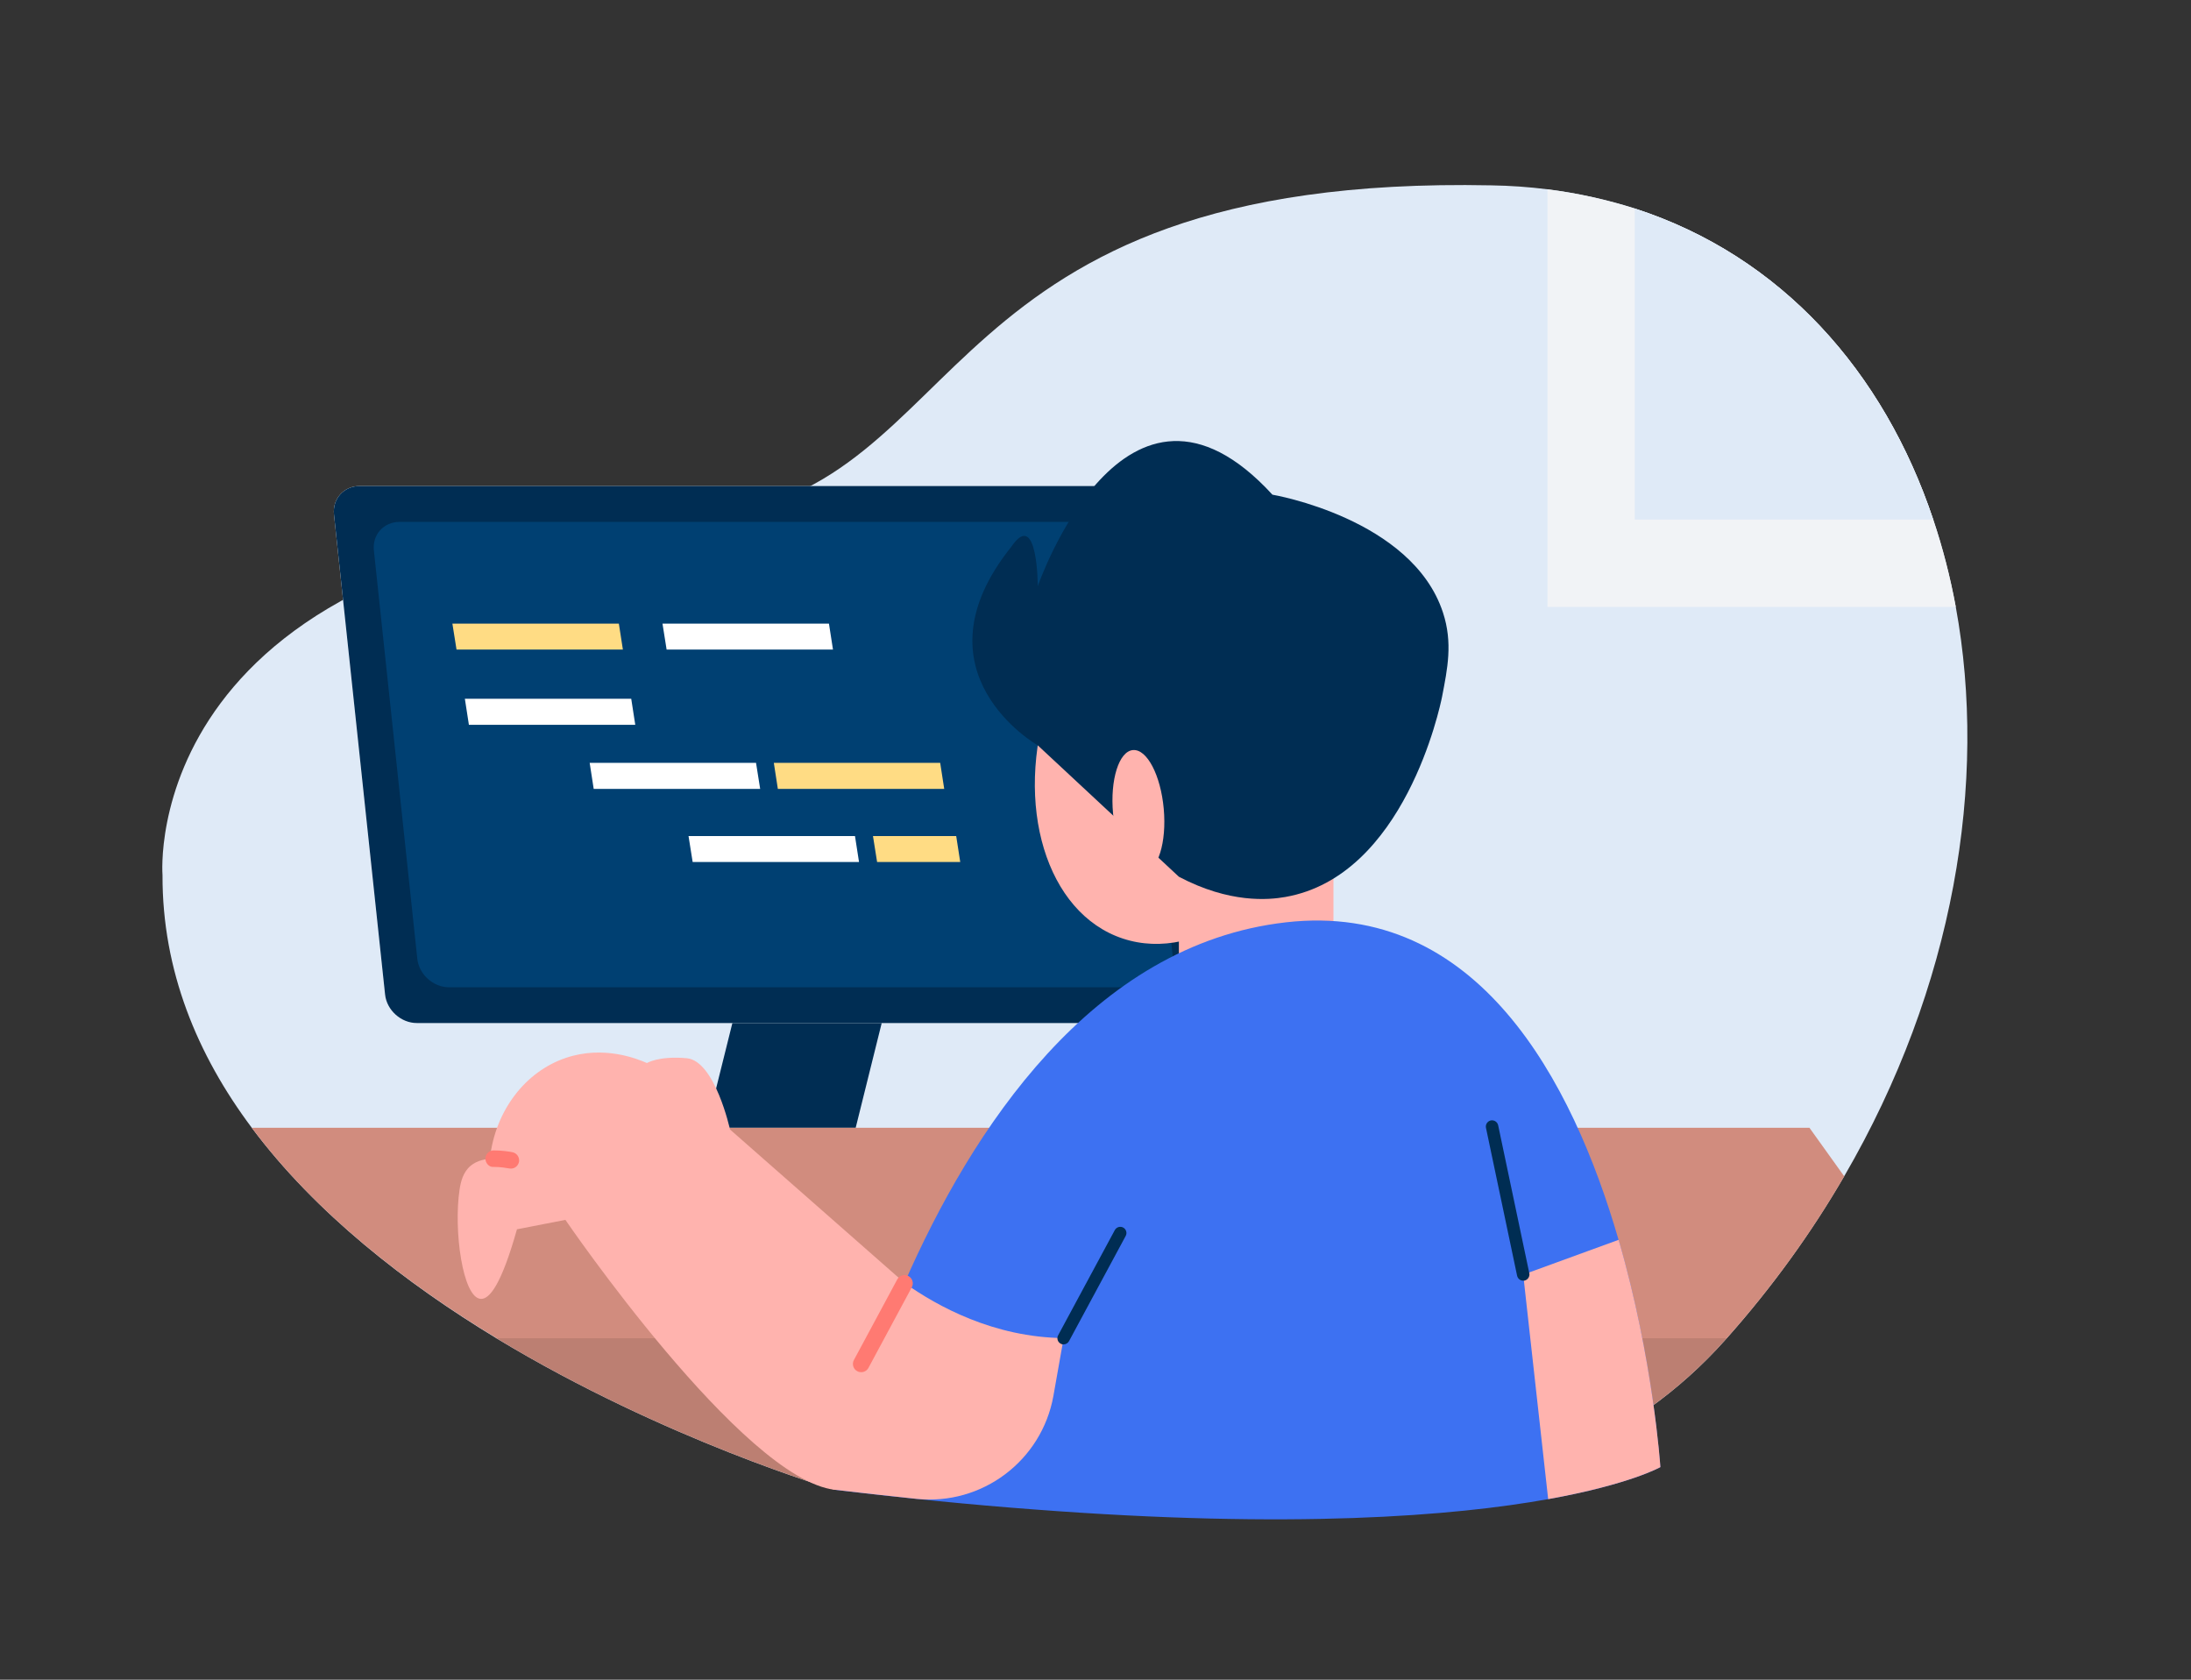
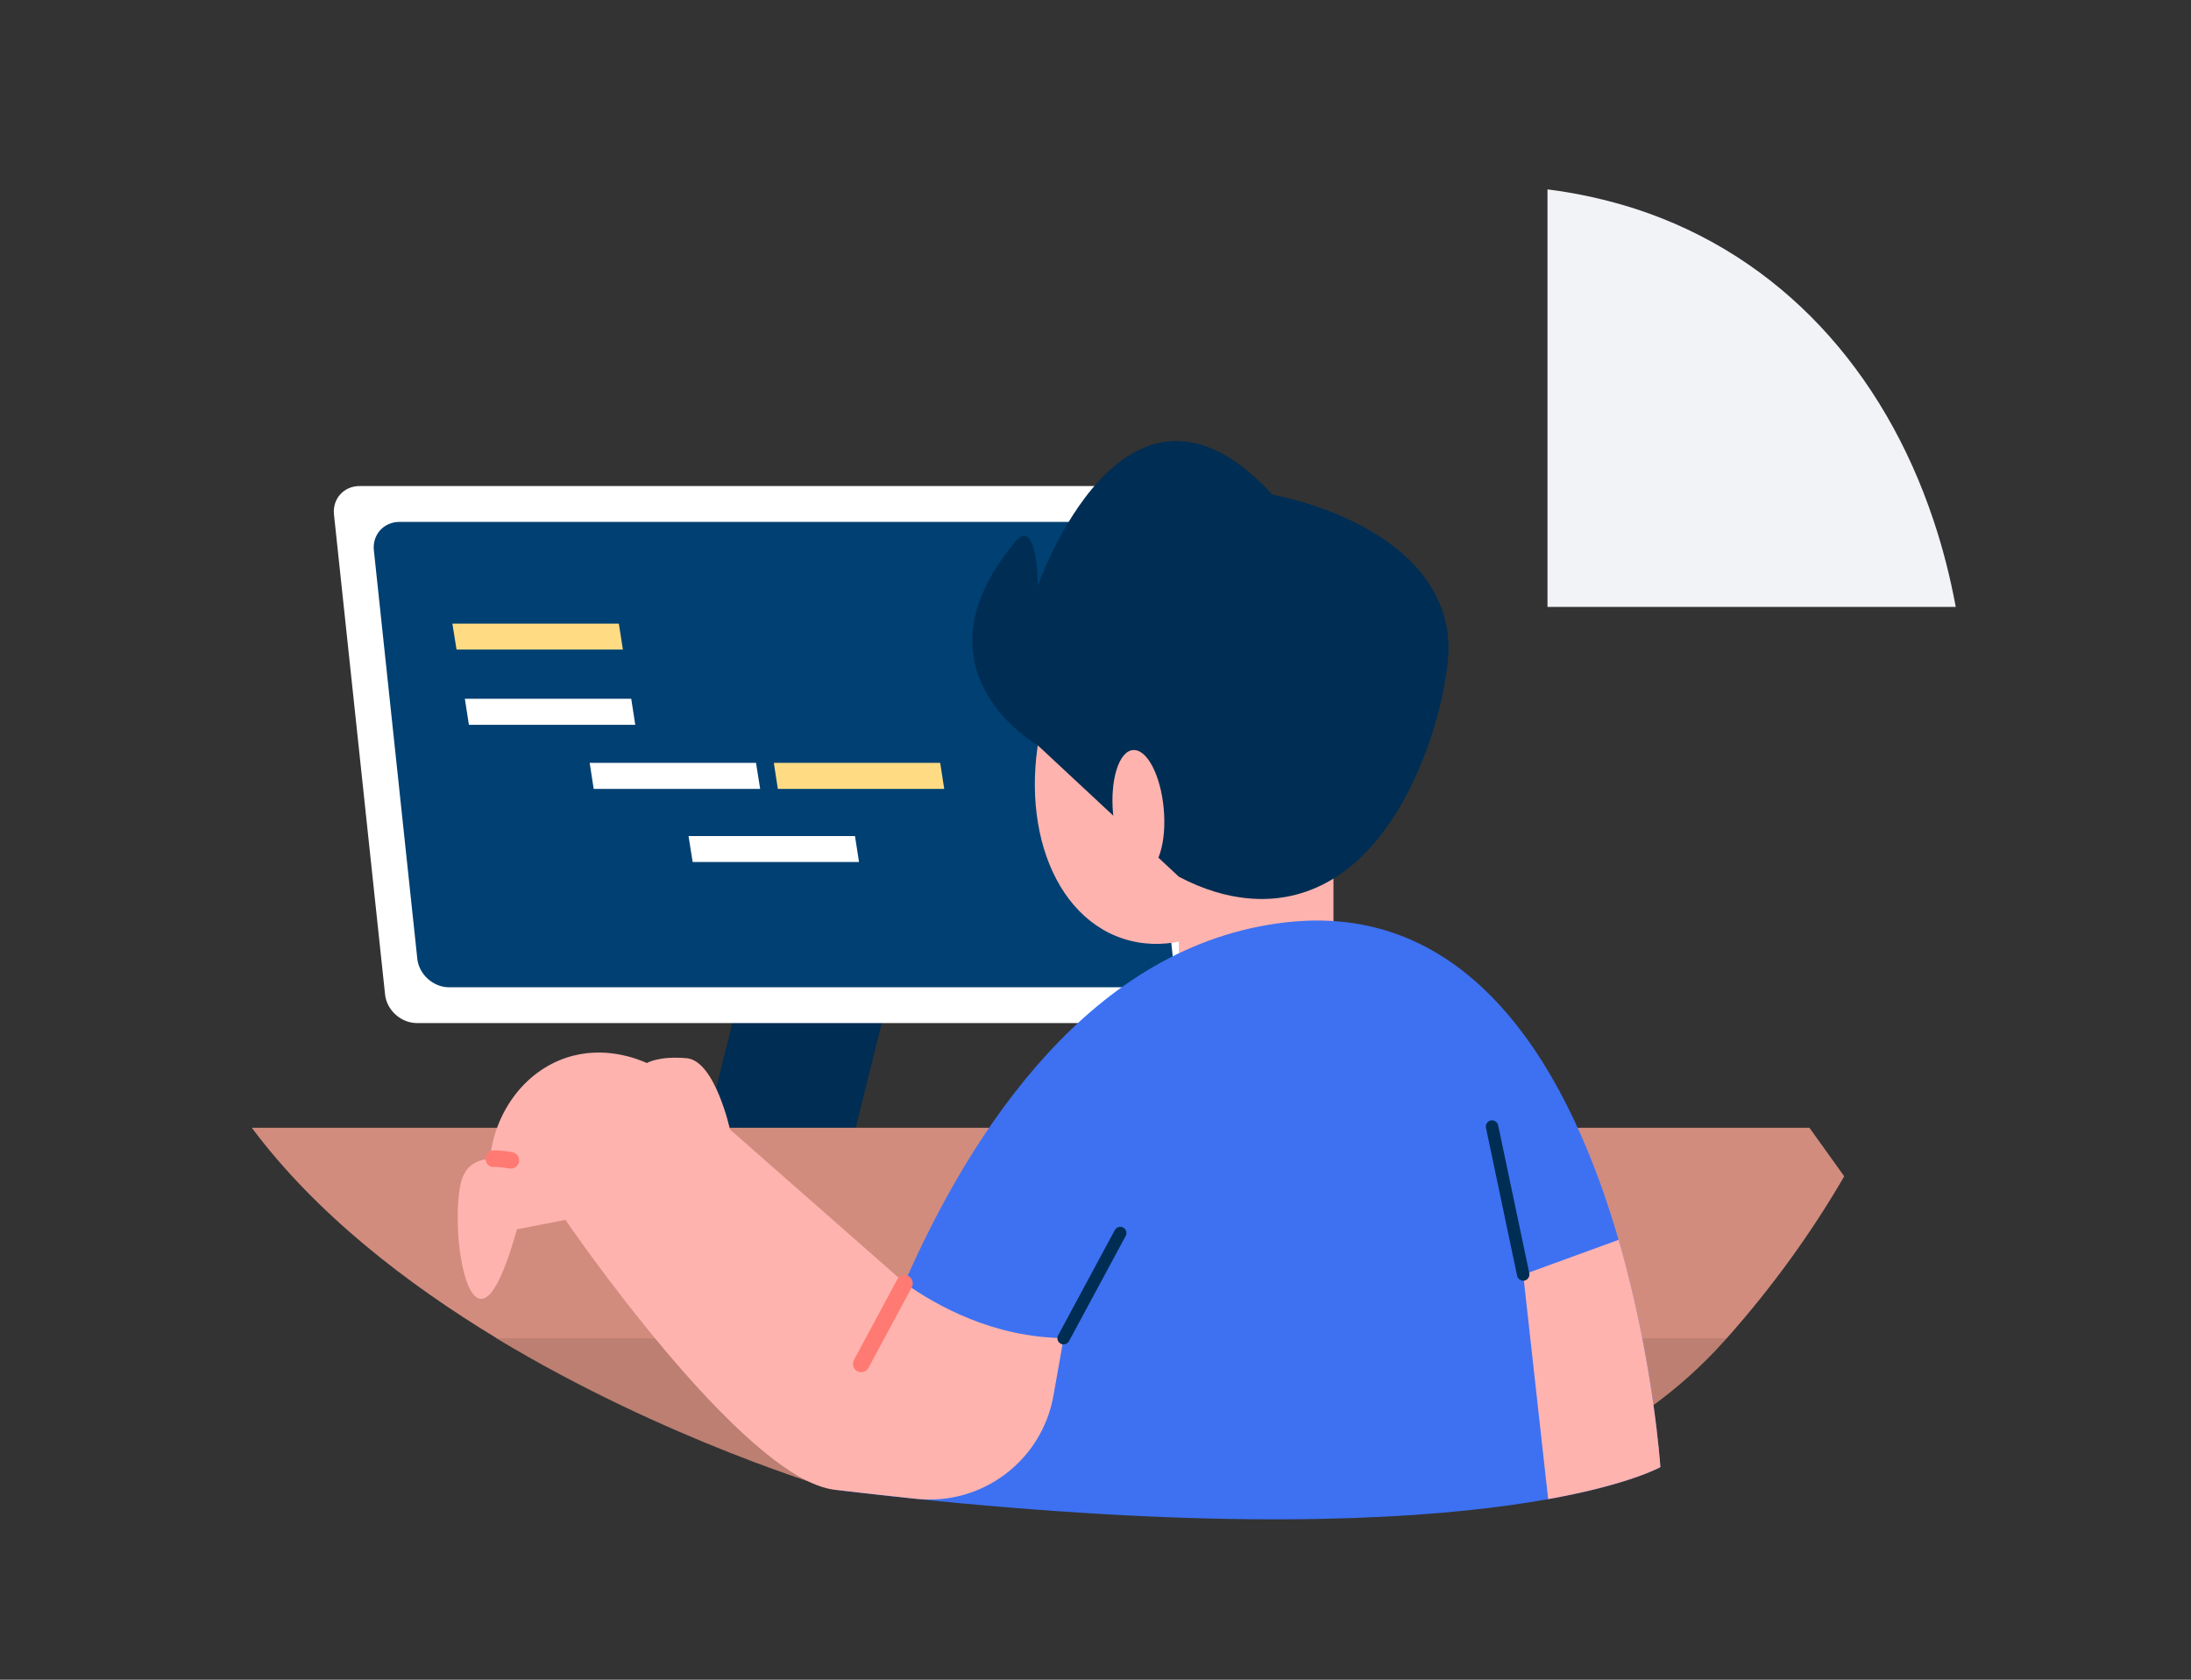
<svg xmlns="http://www.w3.org/2000/svg" xmlns:ns1="http://www.inkscape.org/namespaces/inkscape" xmlns:ns2="http://sodipodi.sourceforge.net/DTD/sodipodi-0.dtd" width="300" height="230" viewBox="0 0 79.375 60.854" version="1.1" id="svg1" ns1:version="1.3.2 (091e20e, 2023-11-25, custom)" ns2:docname="st1.svg">
  <rect x="0" y="0" width="79.375" height="60.854" fill="#333333" stroke="none" />
  <ns2:namedview id="namedview1" pagecolor="#ffffff" bordercolor="#000000" borderopacity="0.25" ns1:showpageshadow="2" ns1:pageopacity="0.0" ns1:pagecheckerboard="0" ns1:deskcolor="#d1d1d1" ns1:document-units="mm" ns1:zoom="1.0449705" ns1:cx="396.6619" ns1:cy="408.14548" ns1:window-width="2471" ns1:window-height="1131" ns1:window-x="747" ns1:window-y="152" ns1:window-maximized="0" ns1:current-layer="layer1" />
  <defs id="defs1" />
  <g ns1:label="Layer 1" ns1:groupmode="layer" id="layer1">
    <g id="g70" transform="matrix(0.356,0,0,0.356,-92.145,-17.702)">
-       <path class="st8" d="m 446.491,169.447 c -3.29,5.67 -7.25,11.19 -11.93,16.46 l -0.02,0.02 c -0.05,0.05 -0.1,0.12 -0.15,0.17 -9.3,10.44 -22.81,16.13 -36.79,15.94 l -53.82,-0.7 c 0,0 -17.22,-5.02 -34.41,-15.41 -0.02,0 -0.02,-0.02 -0.03,-0.02 -9.2,-5.57 -18.39,-12.72 -24.89,-21.42 -5.54,-7.4 -9.11,-15.98 -9.08,-25.71 0,0 -2.79,-34.52 55.72,-36.47 26.74,-3.12 22.19,-34.88 79.5,-33.72 1.96,0.03 3.88,0.17 5.71,0.4 3.12,0.39 6.09,1.06 8.9,1.95 14.9,4.83 25.33,16.6 30.36,31.65 0.96,2.85 1.73,5.82 2.3,8.9 3.26,17.76 -0.15,38.69 -11.36,57.95 z" id="path13" style="fill:#dfeaf7" />
      <path class="st2" d="m 457.851,111.487 h -41.54 V 68.997 c 3.12,0.39 6.08,1.07 8.89,1.96 14.91,4.83 25.33,16.59 30.37,31.65 0.96,2.85 1.72,5.82 2.29,8.89 z" id="path14" style="fill:#f1f3f6" />
-       <path class="st8" d="m 455.561,102.597 h -30.37 V 70.947 c 14.91,4.83 25.33,16.59 30.37,31.65 z" id="path15" style="fill:#dfeaf7" />
      <polygon class="st16" points="336.96,380.61 321.76,380.61 327.74,356.58 342.93,356.58 " id="polygon15" transform="translate(8.951,-216.113)" style="fill:#002d53" />
      <path class="st6" d="m 382.251,150.937 c 0.17,1.6 -1,2.9 -2.61,2.9 h -78.39 c -1.61,0 -3.06,-1.31 -3.23,-2.9 l -5.2,-48.85 c -0.17,-1.6 1,-2.9 2.61,-2.9 h 78.39 c 1.61,0 3.06,1.31 3.23,2.9 z" id="path16" style="fill:#ffffff" />
-       <path class="st16" d="m 382.251,150.937 c 0.17,1.6 -1,2.9 -2.61,2.9 h -78.39 c -1.61,0 -3.06,-1.31 -3.23,-2.9 l -5.2,-48.85 c -0.17,-1.6 1,-2.9 2.61,-2.9 h 78.39 c 1.61,0 3.06,1.31 3.23,2.9 z" id="path17" style="fill:#002d53" />
      <path class="st11" d="m 304.531,150.197 c -1.61,0 -3.06,-1.31 -3.23,-2.9 l -4.42,-41.56 c -0.17,-1.6 1,-2.9 2.61,-2.9 h 71.06 c 1.61,0 3.06,1.31 3.23,2.9 l 4.42,41.56 c 0.17,1.6 -1,2.9 -2.61,2.9 z" id="path18" style="fill:#004072" />
      <polygon class="st14" points="313.27,331.94 296.34,331.94 295.92,329.3 312.86,329.3 " id="polygon18" style="fill:#ffdc84;fill-opacity:1" transform="translate(8.951,-216.113)" />
-       <polygon class="st6" points="334.65,331.94 317.72,331.94 317.3,329.3 334.24,329.3 " id="polygon19" transform="translate(8.951,-216.113)" style="fill:#ffffff" />
      <polygon class="st6" points="314.53,339.6 297.6,339.6 297.19,336.95 314.12,336.95 " id="polygon20" transform="translate(8.951,-216.113)" style="fill:#ffffff" />
      <polygon class="st6" points="327.24,346.12 310.3,346.12 309.89,343.47 326.82,343.47 " id="polygon21" transform="translate(8.951,-216.113)" style="fill:#ffffff" />
      <polygon class="st6" points="337.3,353.56 320.37,353.56 319.95,350.92 336.89,350.92 " id="polygon22" transform="translate(8.951,-216.113)" style="fill:#ffffff" />
-       <polygon class="st14" points="347.6,353.56 339.14,353.56 338.72,350.92 347.19,350.92 " id="polygon23" style="fill:#ffdc84;fill-opacity:1" transform="translate(8.951,-216.113)" />
      <polygon class="st14" points="345.97,346.12 329.04,346.12 328.63,343.47 345.56,343.47 " id="polygon24" style="fill:#ffdc84;fill-opacity:1" transform="translate(8.951,-216.113)" />
      <path class="st13" d="m 434.561,185.907 -0.02,0.02 c -0.05,0.05 -0.1,0.12 -0.15,0.17 -9.3,10.44 -22.81,16.13 -36.79,15.94 l -53.82,-0.7 c 0,0 -17.22,-5.02 -34.41,-15.41 -0.02,0 -0.02,-0.02 -0.03,-0.02 z" id="path24" style="fill:#bc7f72" />
      <path class="st12" d="m 446.501,169.447 c -3.29,5.67 -7.27,11.21 -11.95,16.47 h -125.16 c -9.22,-5.58 -18.43,-12.71 -24.93,-21.42 h 158.51 l 3.54,4.94 z" id="path25" style="fill:#d18c7e" />
      <path class="st10" d="m 393.791,129.997 c -3.65,11 -12.92,17.82 -20.7,15.24 -7.78,-2.58 -11.12,-13.59 -7.47,-24.59 3.65,-11 12.92,-17.82 20.7,-15.24 7.78,2.58 11.12,13.59 7.47,24.59 z" id="path26" style="fill:#ffb3ae" />
      <rect class="st10" x="378.801" y="132.617" width="15.73" height="18.76" id="rect26" style="fill:#ffb3ae" />
      <path class="st16" d="m 364.441,125.577 c 0,0 -12.99,-7.39 -2.67,-20.24 2.67,-3.9 2.67,4.04 2.67,4.04 0,0 8.86,-25.69 23.88,-9.31 0,0 14.2,2.4 17.35,11.98 1.02,3.1 0.46,5.74 -0.09,8.59 -0.2,1 -3.81,18.24 -15.95,20.37 -1.7,0.3 -5.66,0.67 -10.83,-2.06 -4.79,-4.46 -9.57,-8.91 -14.36,-13.37 z" id="path27" style="fill:#002d53" />
      <path class="st10" d="m 377.261,132.037 c 0.31,3.43 -0.6,6.32 -2.02,6.45 -1.43,0.13 -2.83,-2.55 -3.14,-5.98 -0.31,-3.43 0.6,-6.32 2.02,-6.45 1.43,-0.13 2.83,2.55 3.14,5.98 z" id="path28" style="fill:#ffb3ae" />
      <path class="st4" d="m 427.801,199.027 c 0,0 -3.09,1.76 -11.42,3.26 -9.54,1.71 -25.94,3.07 -52.44,1.04 -6.16,-0.46 -12.87,-1.12 -20.16,-1.99 0,0 2.09,-9.61 7.08,-21.01 6.82,-15.58 19.07,-34.49 38.83,-36.74 19.51,-2.22 29.16,16.12 33.85,32.3 3.54,12.19 4.25,23.13 4.25,23.13 z" id="path29" style="fill:#3d71f2" />
      <path class="st10" d="m 427.801,199.027 c 0,0 -3.09,1.76 -11.42,3.26 l -2.54,-22.85 9.71,-3.54 c 3.54,12.19 4.25,23.13 4.25,23.13 z" id="path30" style="fill:#ffb3ae" />
      <path class="st10" d="m 367.071,185.917 -1.04,5.87 c -1.19,6.6 -7.27,11.17 -13.93,10.47 -2.67,-0.28 -5.44,-0.58 -8.3,-0.92 -9.38,-1.04 -27.43,-27.47 -27.43,-27.47 l -4.93,0.96 c -1.6,5.69 -2.81,7.13 -3.68,7.08 -1.85,-0.1 -2.78,-7.01 -2.16,-11.12 0.12,-0.78 0.34,-1.76 1.12,-2.42 0.67,-0.56 1.57,-0.73 2.37,-0.74 1.03,0.1 1.54,0.16 1.76,0.17 -0.27,-0.05 -0.96,-0.18 -1.76,-0.17 -0.12,-0.01 -0.26,-0.02 -0.4,-0.04 0.55,-4.81 3.57,-8.81 7.74,-10.21 3.86,-1.3 7.28,0.11 8.24,0.53 0,0 1.19,-0.75 4.06,-0.49 2.87,0.28 4.39,7.25 4.39,7.25 l 17.79,15.64 c 3.32,2.36 9.08,5.52 16.19,5.59 z" id="path31" style="fill:#ffb3ae" />
      <path class="st17" d="m 310.831,168.647 c -0.05,0 -0.1,0 -0.15,-0.01 -0.29,-0.05 -0.91,-0.16 -1.6,-0.16 -0.44,0.06 -0.84,-0.36 -0.85,-0.83 0,-0.46 0.36,-0.84 0.83,-0.85 0.85,0 1.59,0.12 1.9,0.18 0.46,0.08 0.77,0.52 0.69,0.98 -0.08,0.4 -0.42,0.69 -0.81,0.69 z" id="path32" style="fill:#ff7a72" />
      <path class="st17" d="m 346.471,189.367 c -0.13,0 -0.27,-0.03 -0.4,-0.1 -0.41,-0.22 -0.56,-0.73 -0.34,-1.14 l 4.41,-8.2 c 0.22,-0.41 0.73,-0.56 1.14,-0.34 0.41,0.22 0.56,0.73 0.34,1.14 l -4.41,8.2 c -0.15,0.28 -0.44,0.44 -0.74,0.44 z" id="path33" style="fill:#ff7a72" />
      <path class="st16" d="m 413.841,180.057 c -0.29,0 -0.55,-0.2 -0.62,-0.5 l -3.17,-15.06 c -0.07,-0.34 0.15,-0.67 0.49,-0.75 0.35,-0.06 0.67,0.15 0.75,0.49 l 3.17,15.06 c 0.07,0.34 -0.15,0.67 -0.49,0.75 -0.04,0 -0.09,0.01 -0.13,0.01 z" id="path34" style="fill:#002d53" />
      <path class="st16" d="m 367.071,186.547 c -0.1,0 -0.2,-0.02 -0.3,-0.08 -0.31,-0.17 -0.42,-0.55 -0.26,-0.85 l 5.77,-10.71 c 0.17,-0.31 0.55,-0.42 0.85,-0.26 0.31,0.17 0.42,0.55 0.26,0.85 l -5.77,10.71 c -0.11,0.21 -0.33,0.33 -0.55,0.33 z" id="path35" style="fill:#002d53" />
    </g>
  </g>
</svg>